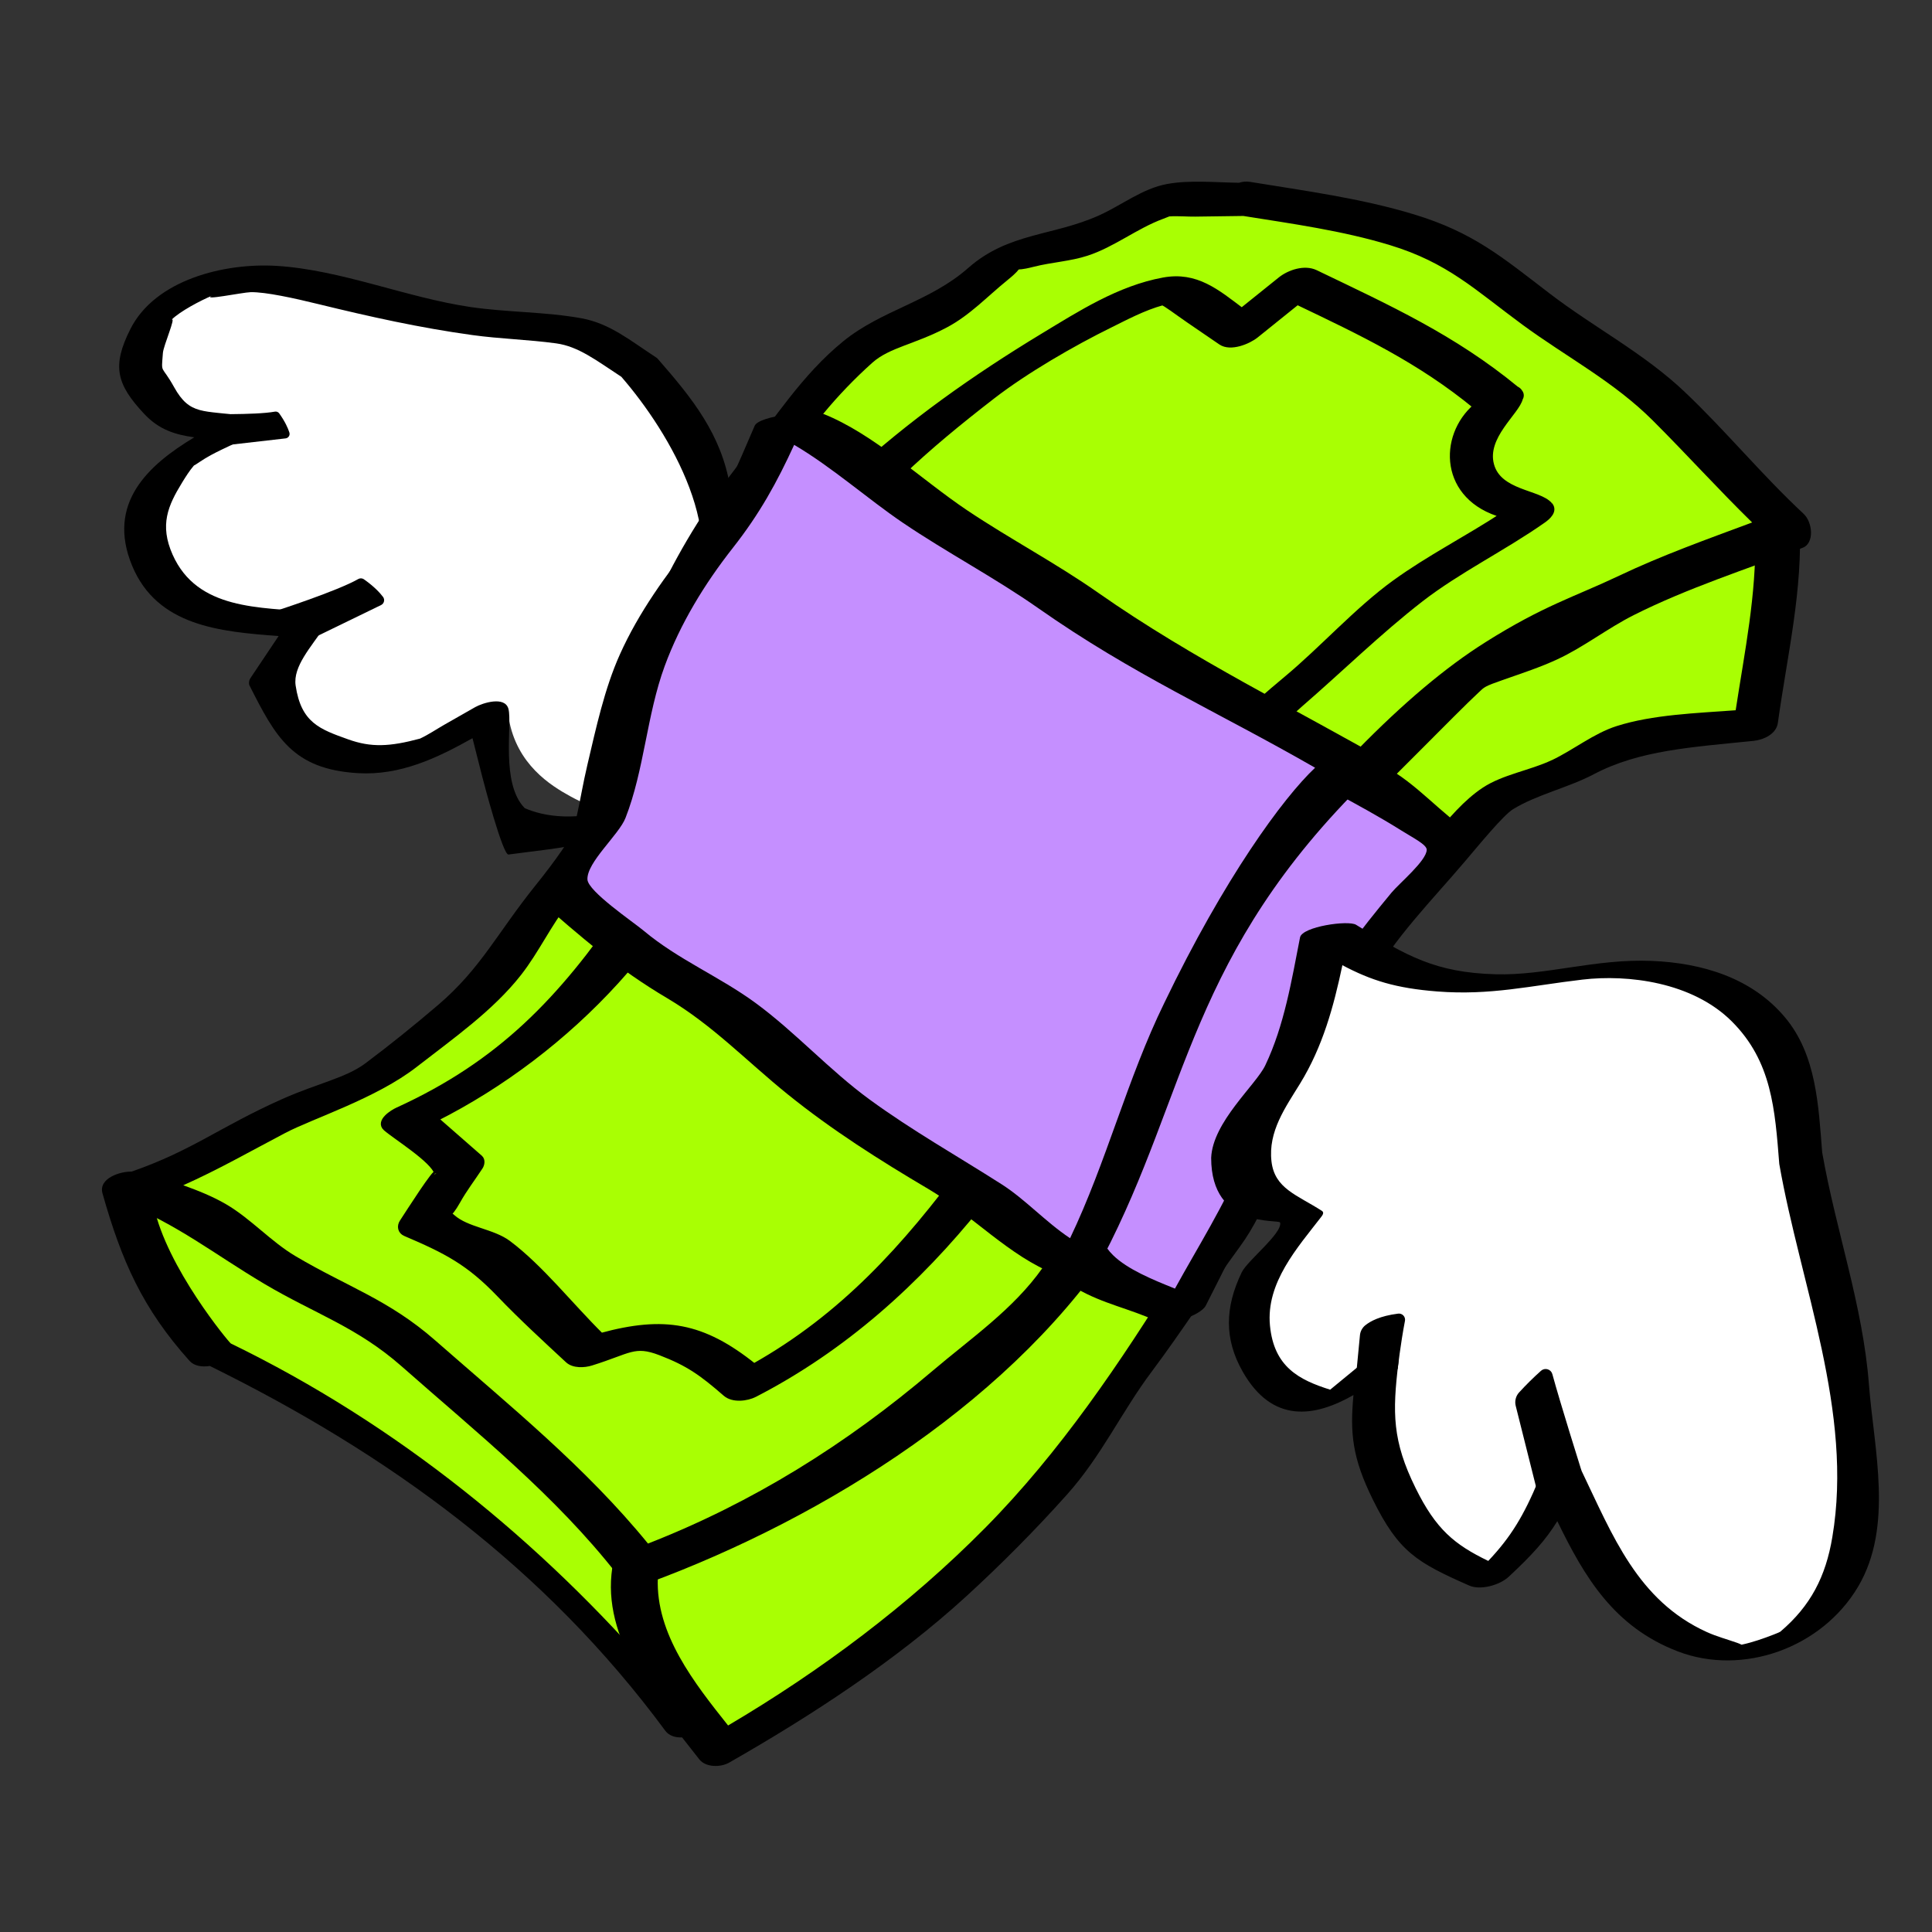
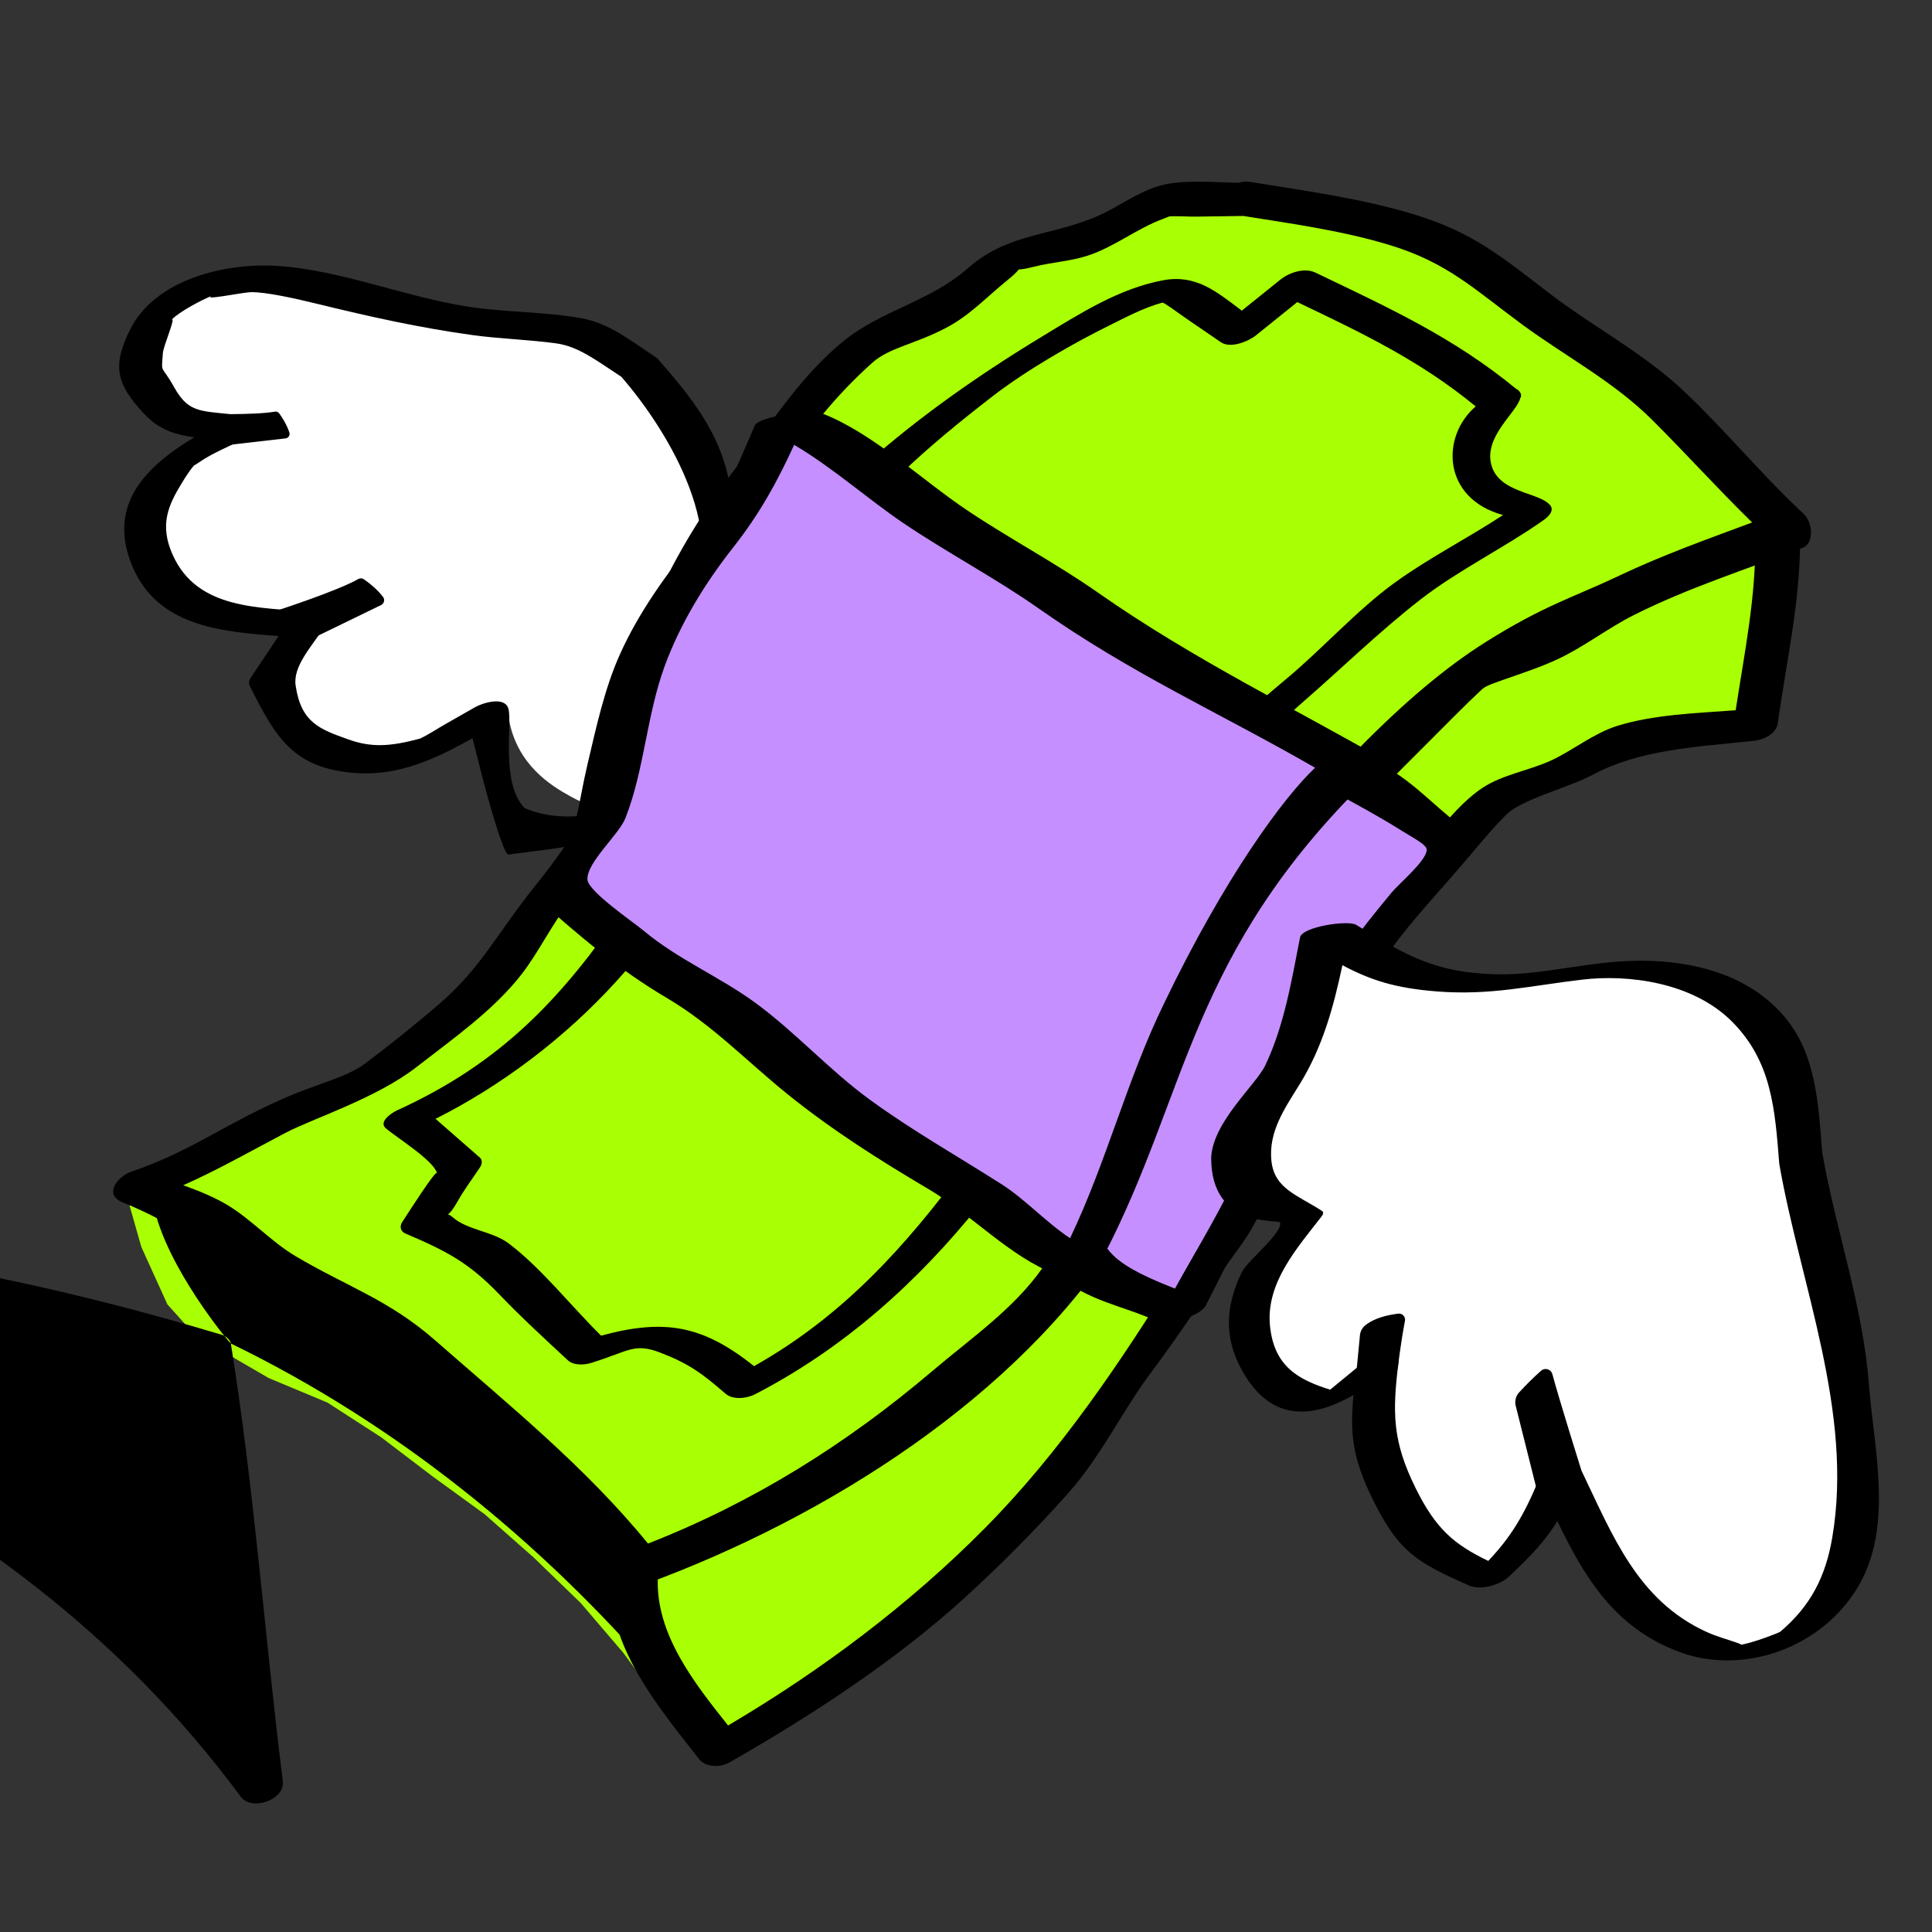
<svg xmlns="http://www.w3.org/2000/svg" fill="none" height="178" viewBox="0 0 178 178" width="178">
  <rect x="0" y="0" width="178" height="178" fill="#333333" stroke="none" />
  <path d="m58.901 33.857-5.056-3.282-6.088-.41-6.016-.819-5.997-.99-5.874-1.615-5.477-1.127-5.495.669-4.693 2.794-1.525 5.162 3.273 4.396 5.803.865-5.099 2.645-3.278 4.409.693 5.34 3.639 4.094 5.409 1.129 5.073.445-3.362 5.036 2.715 5.374 5.651 2.085 6.09-.987 5.696-3.246c1.164-.304 1.795-.177 1.892.383.737 4.233 3.848 6.157 5.663 7.155 2.573 1.415 3.713 1.327 3.419-.263l1.497-6.22 3.084-4.533 3.261-4.389 2.979-4.575-.928-5.34-.89-5.361-2.542-4.806z" fill="#fff" />
  <g fill="#000">
    <path d="m56.916 69.331c-.742.801 1.705 4.294 0 5.128-.095.052-4.641 1.696-8.568 0-2.245-2.28-1.137-7.7-1.501-9.133-.312-1.234-2.398-.555-3.064-.178-.949.541-1.899 1.082-2.848 1.623-.738.423-1.468.919-2.237 1.278-2.811.756-4.51.825-6.609.074-2.607-.934-4.344-1.524-4.851-4.96-.259-1.761 1.41-3.529 2.719-5.484.514-.77-.45-1.24-1.068-1.294-4.957-.439-10.709-.161-12.988-5.287-1.216-2.739-.423-4.519.876-6.636.302-.493.677-1.094 1.094-1.578.052-.01.267-.151.571-.356 1.246-.845 2.746-1.424 4.087-2.12 1.217-.633 1.527-1.849-.08-2.089-3.723-.555-4.94-.008-6.408-2.65-1.207-2.175-1.188-1.1-1.032-3.154.05-.668 1.235-3.37.801-3.062.783-.778 2.67-1.767 3.738-2.216-1.084.505 2.802-.3 3.541-.318 1.371-.032 4.061.565 6.25 1.101 4.733 1.157 9.328 2.18 14.167 2.848 2.567.356 5.162.416 7.722.765 2.057.28 3.687 1.556 6.019 3.082 4.522 5.209 10.209 14.942 5.963 21.336-2.129 3.192-3.698 10.477-6.291 13.28zm3.713-36.245c-.069-.076-.149-.141-.238-.192-.006-.004-.012-.009-.018-.014-2.265-1.471-4.164-3.071-6.782-3.553-3.305-.604-6.865-.545-10.214-1.036-5.928-.871-11.922-3.422-17.864-3.793-4.862-.303-11.202 1.285-13.491 5.801-1.745 3.443-1.27 5.112 1.236 7.805 1.403 1.508 2.891 1.938 4.641 2.188-4.296 2.576-8.082 6.105-5.735 11.807 2.314 5.617 8.171 6.098 13.504 6.502-.867 1.295-1.734 2.59-2.6 3.884-.058.09-.098.192-.116.297-.018.106-.015.215.009.319 2.418 4.785 3.987 7.771 10.015 8.131 3.891.231 7.303-1.391 10.556-3.22.297 1.171.593 2.342.89 3.514.161.635 1.908 7.275 2.426 7.204 4.747-.661 9.849-.833 13.562-4.264 2.862-2.646 3.532-14.054 5.735-17.301 1.152-1.699 2.292-3.006 2.381-4.959.102-2.243-.882-5.089-1.257-7.346-.806-4.845-3.491-8.163-6.642-11.771z" />
    <path d="m25.492 56.258s5.597-1.809 7.519-2.912c.079-.045.169-.066.26-.062.091.004.178.033.253.085.938.659 1.473 1.238 1.765 1.625.045.059.076.127.091.2.015.073.014.148-.004.22-.018.072-.051.14-.098.197-.047.058-.106.104-.173.136l-7.031 3.416z" />
    <path d="m18.615 38.136s4.895.125 6.711-.211c.075-.014.152-.006.222.022.07.028.131.076.176.138.555.777.814 1.379.937 1.763.019.059.025.122.016.184-.008.062-.03.121-.065.173-.034.052-.079.096-.133.128-.053.032-.113.052-.175.058l-6.467.741z" />
  </g>
  <path d="m19.319 124.514-3.898-4.34-2.4-5.288-1.558-5.482 6.003.367 5.891 1.098 5.885 1.079 5.989.569 5.798 1.582 5.908 1.03 5.822 1.433 5.595 1.688 1.117 6.086.898 6.278 1.178 6.24.697 6.313.579 6.332 1.168 6.254.28 6.06-3.275-4.676-3.568-4.856-3.921-4.588-4.339-4.197-4.519-3.988-4.858-3.531-4.676-3.559-4.938-3.19-5.44-2.273-5.095-2.967" fill="#a9ff03" />
-   <path d="m21.271 123.781c-.155-.075-5.934-7.025-7.102-12.657 13.244 1.088 26.98 3.755 39.626 7.451.391.114 1.78.364 2.575.663-.178.178.208 1.198.297 1.602.366 1.67.563 3.411.792 5.108.525 3.888 1.083 7.777 1.596 11.665.623 4.75 1.275 12.288 1.679 17.063-10.913-12.676-24.195-23.478-39.462-30.895zm39.113-6.079c-.06-.373-.523-.712-.854-.808-15.187-4.57-31.52-7.971-47.359-8.945-.994-.061-3.128.575-2.728 1.998 1.761 6.24 3.698 10.62 8.031 15.446.416.462 1.141.569 1.86.458 16.59 8.178 30.87 18.595 41.957 33.6 1.012 1.368 4.094.303 3.878-1.424-1.679-13.456-2.634-26.911-4.786-40.317" fill="#000" />
+   <path d="m21.271 123.781c-.155-.075-5.934-7.025-7.102-12.657 13.244 1.088 26.98 3.755 39.626 7.451.391.114 1.78.364 2.575.663-.178.178.208 1.198.297 1.602.366 1.67.563 3.411.792 5.108.525 3.888 1.083 7.777 1.596 11.665.623 4.75 1.275 12.288 1.679 17.063-10.913-12.676-24.195-23.478-39.462-30.895zc-.06-.373-.523-.712-.854-.808-15.187-4.57-31.52-7.971-47.359-8.945-.994-.061-3.128.575-2.728 1.998 1.761 6.24 3.698 10.62 8.031 15.446.416.462 1.141.569 1.86.458 16.59 8.178 30.87 18.595 41.957 33.6 1.012 1.368 4.094.303 3.878-1.424-1.679-13.456-2.634-26.911-4.786-40.317" fill="#000" />
  <path d="m163.756 48.16.281 6.341-1.452 6.254-.841 6.002-6.133.628-6.291.908-5.597 3.026-6.003 2.332-4.238 4.843-3.988 4.843-4.122 4.761-2.845 5.632-2.887 5.579-2.913 5.616-1.854 6.207-3.909 5.203-3.188 5.541-4.202 4.848-3.087 5.705-4.113 4.935-4.489 4.602-4.579 4.514-4.931 4.126-5.513 3.362-4.995 4.027-5.598 3.193-3.84-4.926-2.987-5.347-1.073-6.215 2.365-5.77 2.384-5.847 3.407-5.281 3.88-4.924 4.167-4.692 4.115-4.715 3.942-4.855 4.135-4.702 3.043-5.634 4.946-3.998 3.727-5.069 4.447-4.423 4.456-4.388 4.096-4.631 4.639-4.111 4.726-4.037 5.362-3.217 4.001-4.954 5.126-3.532 4.655-4.13 4.839-3.912 5.365-3.071 6.764 1.573z" fill="#a9ff03" />
  <path d="m142.978 70.029c-2.017.957-4.523 1.317-6.38 2.55-3.321 2.204-6.128 6.971-8.688 10.018-3.09 3.671-5.132 6.622-7.318 10.895-1.937 3.783-4.361 7.588-5.904 11.538-.856 2.19-1.129 4.499-2.286 6.527-1.128 1.977-2.799 3.687-4.005 5.638-5.127 8.277-10.748 16.617-17.638 23.58-6.987 7.062-15.121 13.146-23.679 18.198-3.11-3.916-6.675-8.414-6.473-13.583.156-3.952 3.447-10.413 5.79-14.145 5.932-9.448 14.499-16.959 21.245-25.793 1.549-2.029 2.33-4.696 3.935-6.622.842-1.012 3.68-2.67 5.08-4.221 3.857-4.272 7.501-8.565 11.539-12.727 3.654-3.772 7.132-7.439 11.125-10.872 2.368-2.036 5.055-3.32 7.485-5.216 1.958-1.53 3.063-3.759 4.874-5.457 2.039-1.913 4.694-3.242 6.828-5.103 2.403-2.098 4.77-4.378 7.394-6.201 1.264-.877 2.93-2.047 4.377-2.57 1.034.04 2.217.523 3.217.761 2.752.652 5.485 1.368 8.22 2.086.103 5.569-.967 10.645-1.804 16.128-3.636.267-7.654.401-10.97 1.459-2.105.67-3.976 2.193-5.963 3.136zm22.83-22.02c-.005-.04-.012-.081-.021-.12.152-.459-.047-.89-.864-1.103-4.341-1.137-11.246-4.219-15.63-3.187-5.148 1.212-10.052 6.895-13.929 10.165-2.037 1.718-4.567 2.959-6.497 4.753-2.442 2.267-3.471 4.479-5.666 5.949-4.773 3.191-9.311 6.615-13.414 10.7-4.167 4.15-8.498 8.504-12.435 12.881-1.752 1.945-3.065 4.256-4.92 6.094-2.301 2.277-4.183 3.262-5.753 6.117-5.613 10.235-15.457 17.92-22.18 27.454-3.139 4.45-7.61 11.822-8.162 17.336-.643 6.43 4.463 12.388 8.086 17.037.597.767 1.973.756 2.751.311 7.553-4.309 15.404-9.426 21.834-15.308 3.21-2.937 6.396-6.141 9.294-9.387 3.204-3.581 4.989-7.565 7.807-11.33s5.308-7.666 8.099-11.475c2.791-3.808 3.515-7.773 5.607-11.94 2.085-4.146 4.176-8.319 6.38-12.4 2.203-4.082 5.76-7.636 8.769-11.187 1.36-1.602 3.553-4.272 4.422-4.806 2.209-1.363 5.099-1.986 7.445-3.227 4.19-2.216 9.051-2.499 14.742-3.08.91-.095 2.083-.623 2.225-1.647.89-6.396 2.3-12.124 2.011-18.601" fill="#000" />
  <path d="m114.721 18.37-7.613.104-6.704 3.529-7.451 1.532-5.726 5.043-7.158 2.82-5.36 5.338-4.463 6.054-4.823 5.789-2.817 6.999-3.339 6.696-1.35 7.404-2.618 7.601-5.269 6.081-4.3 6.75-6.064 5.189-6.296 4.904-7.586 2.691-6.736 4.204-6.586 2.284 6.801 2.745 6.643 4.963 7.573 3.321 6.292 5.303 6.315 6.303 7.306 5.318 5.342 6.842 6.699-2.482 6.472-3.805 6.646-3.503 5.861-4.694 5.706-4.854 5.826-4.826 4.353-6.174 3.789-6.481 4.413-6.162 3.13-6.903 2.712-7.579 3.39-7.42 5.883-5.687 6.095-5.212 4.822-6.763 7.747-2.941 6.876-4.035 7.361-3.05 8.094-3.089-6.072-5.655-4.88-5.572-5.748-4.668-6.213-3.983-5.716-4.923-7.006-2.623-7.242-1.644-7.262-1.186" fill="#a9ff03" />
  <path d="m136.851 59.174c-3.62 2.272-7.557 5.585-11.812 9.939-4.143 3.818-7.146 7.003-9.012 9.555-2.944 4.024-4.199 9.83-6 14.418-1.817 4.628-4.005 8.393-6.795 12.46-2.527 3.677-4.601 7.615-7.178 11.267-2.69 3.816-6.586 6.47-10.146 9.496-7.921 6.736-16.559 12.135-26.207 15.903-5.749-7.047-12.727-12.685-19.593-18.709-4.304-3.772-8.054-4.913-12.881-7.77-2.282-1.352-4.122-3.458-6.414-4.793-1.209-.706-2.562-1.246-3.928-1.74 3.196-1.424 6.008-3.036 9.397-4.817 2.558-1.347 8.378-3.18 12.104-6.082 3.324-2.588 7.038-5.18 9.623-8.483 1.624-2.075 2.75-4.533 4.382-6.6 1.526-1.931 3.718-3.649 4.888-5.82 2.421-4.501 2.472-9.576 3.865-14.329 1.205-4.115 3.822-9.514 5.858-13.35 2.052-3.87 6.001-8.158 8.839-11.588 1.391-1.684 2.906-3.26 4.533-4.717 1.589-1.414 3.91-1.682 6.853-3.242 2.141-1.134 3.688-2.82 5.59-4.361 1.969-1.595 0-.612 2.447-1.238 1.607-.408 3.347-.498 4.923-1.011 2.472-.801 4.548-2.506 6.979-3.402.291-.108.455-.173.566-.221.779-.054 1.7.031 2.379.019l4.44-.06h.005c4.508.72 9.129 1.355 13.492 2.683 5.348 1.626 7.857 4.131 12.222 7.337 4.057 2.98 8.408 5.231 12.015 8.834 3.115 3.11 6.006 6.313 9.143 9.385-4.12 1.532-8.306 3.026-12.26 4.908-4.212 1.996-6.89 2.716-12.317 6.126zm18.357-23.075c-3.785-3.583-8.33-5.917-12.42-9.046-4.418-3.382-7.051-5.644-12.537-7.309-4.886-1.482-10.067-2.169-15.092-2.989-.336-.05-.679-.022-1.002.084-2.17-.029-4.544-.267-6.618.112-2.299.418-4.183 1.954-6.303 2.904-4.223 1.897-8.327 1.571-12.022 4.825-3.56 3.135-7.965 3.871-11.524 6.764-3.805 3.098-6.313 7.129-9.309 10.919-6.021 7.613-10.084 16.032-12.167 25.543-1.266 5.78-3.244 9.154-6.869 13.66-3.539 4.402-5.036 7.654-8.981 11.024-2.184 1.863-4.413 3.666-6.714 5.387-1.785 1.335-4.379 1.827-7.641 3.278-5.776 2.57-8.249 4.735-13.933 6.705-1.218.421-2.581 2.088-.777 2.817 5.113 2.063 8.395 4.74 13.049 7.505 4.623 2.746 8.518 3.959 12.653 7.6 6.942 6.123 14.199 11.926 19.88 19.2.472.604 2.225.995 2.925.736 16.302-6.04 33.982-17.083 43.425-32.032 2.54-4.021 4.845-8.231 7.203-12.335 2.553-4.446 3.863-9.503 5.748-14.223 2.21-5.529 4.46-8.366 8.856-12.353 1.844-1.674 9.246-9.274 11.157-11.043.598-.554.482-.562 2.434-1.246 1.602-.557 3.321-1.127 4.861-1.844 2.446-1.138 4.614-2.854 7.026-4.068 4.937-2.487 10.413-4.238 15.575-6.209 1.077-.41.93-2.335.071-3.135-3.853-3.586-7.164-7.642-10.955-11.23z" fill="#000" />
  <path d="m128.507 53.678c-3.51 2.545-6.649 6.086-10.008 8.88-3.269 2.722-6.339 5.494-8.761 9.009-2.543 3.69-5.998 7.34-7.449 11.517-2.922 8.409-8.021 17.079-13.289 24.224-5.616 7.615-11.373 13.965-19.529 18.56-4.741-3.791-8.277-4.391-14.091-2.81-2.767-2.726-5.551-6.278-8.544-8.52-1.455-1.092-3.814-1.215-5.134-2.394-.12-.118-.267-.205-.429-.251.178-.136.478-.47.898-1.226.603-1.084 1.384-2.103 2.067-3.142.155-.233.238-.639-.011-.858-1.365-1.196-2.731-2.391-4.098-3.585 12.239-6.174 23.14-17.439 27.347-30.801 1.15-3.649 1.2-7.307 2.679-10.941 1.396-3.432 3.482-6.545 5.669-9.532 4.525-6.18 9.445-10.521 15.62-15.296 3.057-2.362 7.387-4.872 10.877-6.586 1.322-.651 3.037-1.574 4.77-2.047.247.029 1.323.867 2.492 1.667.97.66 1.937 1.322 2.903 1.985.89.606 2.53-.074 3.234-.64 1.267-1.021 2.534-2.041 3.802-3.06 5.915 2.826 11.29 5.377 16.437 9.612-3.213 2.759-3.106 8.461 2.518 10.01-3.283 2.152-6.842 3.955-9.975 6.23zm14.281-7.161c-.993-1.177-4.692-1.08-5.389-3.693s2.353-4.831 2.662-6.135c.055-.082.083-.179.079-.277-.003-.099-.039-.193-.1-.27-.077-.138-.197-.246-.342-.307-5.797-4.765-11.713-7.458-18.494-10.716-1.014-.488-2.419-.014-3.235.641-1.186.954-2.373 1.908-3.56 2.861-2.314-1.743-4.204-3.358-7.22-2.804-4.073.746-7.681 3.07-11.139 5.162-6.25 3.788-12.219 7.998-17.605 12.966-4.905 4.532-9.623 11.236-12.165 17.385-1.639 3.971-1.76 8.131-3.159 12.072-1.261 3.552-3.497 7.08-5.607 10.168-5.823 8.519-11.406 14.387-20.905 18.716-.425.192-1.785 1.034-1.068 1.662.931.813 4.373 2.926 4.725 4.133-.102-.347-2.565 3.53-3.208 4.508-.255.386-.168.862.281 1.052 3.778 1.61 5.847 2.677 8.658 5.607 2.026 2.115 4.171 4.082 6.319 6.077.527.492 1.513.445 2.155.242 3.539-1.099 3.948-1.869 6.364-.945 2.581.99 3.815 1.876 6.015 3.787.673.585 1.952.439 2.684.062 16.46-8.482 27.174-24.497 34.962-40.915.932-1.965 1.263-4.199 2.212-6.126 1.051-2.136 2.881-3.595 4.287-5.534 2.919-4.022 5.012-7.724 8.842-11.036 3.649-3.16 7.252-6.692 11.052-9.639 3.461-2.685 7.661-4.725 11.296-7.281.428-.3 1.082-.874.614-1.424" fill="#000" />
-   <path d="m142.788 46.517c-.993-1.177-4.692-1.08-5.389-3.693s2.353-4.831 2.662-6.135c.055-.082.083-.179.079-.277-.003-.099-.039-.193-.1-.27-.077-.138-.197-.246-.342-.307-5.797-4.765-11.713-7.458-18.494-10.716-1.014-.488-2.419-.014-3.235.641-1.186.954-2.373 1.908-3.56 2.861-2.314-1.743-4.204-3.358-7.22-2.804-4.073.746-7.681 3.07-11.139 5.162-6.25 3.788-12.219 7.998-17.605 12.966-4.905 4.532-9.623 11.236-12.165 17.385-1.639 3.971-1.76 8.131-3.159 12.072-1.261 3.552-3.497 7.08-5.607 10.168-5.823 8.519-11.406 14.387-20.905 18.716-.425.192-1.785 1.034-1.068 1.662.931.813 4.373 2.926 4.725 4.133-.102-.347-2.565 3.53-3.208 4.508-.255.386-.168.862.281 1.052 3.778 1.61 5.847 2.677 8.658 5.607 2.026 2.115 4.171 4.082 6.319 6.077.527.492 1.513.445 2.155.242 3.539-1.099 3.948-1.869 6.364-.945 2.581.99 3.815 1.876 6.015 3.787.673.585 1.952.439 2.684.062 16.46-8.482 27.174-24.497 34.962-40.915.932-1.965 1.263-4.199 2.212-6.126 1.051-2.136 2.881-3.595 4.287-5.534 2.919-4.022 5.012-7.724 8.842-11.036 3.649-3.16 7.252-6.692 11.052-9.639 3.461-2.685 7.661-4.725 11.296-7.281.428-.3 1.082-.874.614-1.424m-14.292 7.162c-3.51 2.545-6.649 6.086-10.008 8.88-3.269 2.722-6.339 5.494-8.761 9.009-2.543 3.69-5.998 7.34-7.449 11.517-2.922 8.409-8.021 17.079-13.289 24.224-5.616 7.615-11.373 13.965-19.529 18.56-4.741-3.791-8.277-4.391-14.091-2.81-2.767-2.726-5.551-6.278-8.544-8.52-1.455-1.092-3.814-1.215-5.134-2.394-.12-.118-.267-.205-.429-.251.178-.136.478-.47.898-1.226.603-1.084 1.384-2.103 2.067-3.142.155-.233.238-.639-.011-.858-1.365-1.196-2.731-2.391-4.098-3.585 12.239-6.174 23.14-17.439 27.347-30.801 1.15-3.649 1.2-7.307 2.679-10.941 1.396-3.432 3.482-6.545 5.669-9.532 4.525-6.18 9.445-10.521 15.62-15.296 3.057-2.362 7.387-4.872 10.877-6.586 1.322-.651 3.037-1.574 4.77-2.047.247.029 1.323.867 2.492 1.667.97.66 1.937 1.322 2.903 1.985.89.606 2.53-.074 3.234-.64 1.267-1.021 2.534-2.041 3.802-3.06 5.915 2.826 11.29 5.377 16.437 9.612-3.213 2.759-3.106 8.461 2.518 10.01-3.283 2.152-6.842 3.955-9.975 6.23z" stroke="#000" stroke-width=".5" />
  <path d="m124.571 72.135-2.558-.739-3.948 5.446-3.894 5.41-4.055 5.292-3.568 5.653-4.357 5.085-4.108 5.407.499 6.142.876 5.873 4.621 2.582 5.009 2.317 2.937-5.791 3.266-5.271 2.364-5.727 2.269-5.765 2.754-5.556 3.189-5.315 3.962-4.756 3.964-4.826-4.511-2.917z" fill="#c58fff" />
  <path d="m120.52 93.122c-2.415 4.461-4.122 9.2-6.052 13.877-1.681 4.07-4.081 7.841-6.216 11.723-2.072-.829-4.373-1.78-5.696-3.071-1.712-1.664-1.683-4.018-1.958-6.531-.369-3.347-.777-5.024 1.018-7.722 1.465-2.207 3.293-4.199 5.009-6.21 5.848-6.868 10.829-14.84 16.098-22.265.054.017.108.034.165.048 2.104 1.139 4.189 2.269 6.216 3.541 1.075.675 2.351 1.306 2.344 1.78-.015 1.008-2.523 3.079-3.242 3.947-2.921 3.527-5.499 6.843-7.686 10.883zm6.955-22.576c-.012-.005-1.031.856-1.043.85-.047-.043.14-1.561.037-1.592-.854-.244-1.958.988-2.811.742-.961-.277-2.87.074-3.494.935-6.478 8.935-12.703 18.126-19.637 26.669-4.015 4.947-4.673 6.21-3.916 12.549.437 3.684-.534 6.214 2.586 8.022 2.446 1.416 4.859 1.83 7.423 3.017.943.437 3.988-.498 4.474-1.457 3.804-7.5 7.387-14.692 10.769-22.395 3.414-7.764 8.445-13.884 13.777-20.377.131-.159.302-.475.047-.638-3.03-1.958-5.036-4.605-8.213-6.326z" fill="#000" />
  <path d="m125.039 71.408-7.546-4.349-8.003-3.631-7.262-4.802-7.131-5-7.497-4.438-7.217-4.891-7.141-5.013-.97-.385-3.352 7.706-5.13 6.417-4.078 7.193-2.405 7.9-1.701 7.748-3.634 5.786 7.151 6.307 8.402 4.972 7.285 6.569 7.868 5.745 8.414 4.969 7.888 5.728.653.244 4.089-7.836 3.311-8.067 3.095-8.18 4.472-6.964 3.961-7.276 5.664-5.951" fill="#c58fff" />
  <path d="m98.588 114.079c-2.277-1.513-4.106-3.566-6.319-4.977-4.106-2.621-8.211-4.925-12.149-7.8-3.723-2.719-6.822-6.191-10.514-8.9-3.318-2.432-7.132-3.994-10.298-6.649-.948-.797-5.138-3.626-5.186-4.726-.068-1.588 2.894-4.106 3.507-5.668 1.725-4.394 1.958-9.497 3.611-13.994 1.44-3.921 3.693-7.598 6.277-10.884 2.497-3.175 4.075-6.066 5.651-9.496 3.464 2.036 6.813 5.006 9.982 7.156 4.102 2.779 8.492 5.073 12.549 7.921 8.702 6.103 16.296 9.411 25.465 14.671-2.957 2.778-8.378 10.198-13.895 21.672-3.419 6.987-5.315 14.64-8.681 21.675zm30.026-43.444c-9.3-5.361-18.601-9.834-27.433-16.02-3.896-2.732-8.105-4.942-12.057-7.588-4.191-2.804-8.633-7.055-13.277-8.9-.869-.344-5.897.131-6.319 1.105-1.634 3.755-2.937 7.189-5.49 10.383-2.653 3.318-5.178 6.777-6.931 10.688-1.413 3.145-2.194 6.783-2.987 10.151-.836 3.539-.924 5.906-2.378 8.582-.505.93-1.083 1.902-1.761 2.981-.069.127-.569.737-.445.812 3.935 3.471 7.423 6.47 11.926 9.131 4.204 2.492 7.311 5.791 11.097 8.85 4.094 3.306 8.501 6.095 13.017 8.761 3.853 2.275 7.529 6.257 11.623 7.794.929.348 3.922-.578 4.429-1.551 7.908-15.157 7.908-27.907 24.428-44.084.111-.12.12-.206.062-.275.605-.311 1.004-.623.835-.724" fill="#000" />
  <path d="m165.909 106.719-.488-6.143-2.217-5.637-4.55-3.872-5.895-1.71-6.256.046-6.171 1.279-6.292-.132-6.268-.816-5.452-3.371-1.196 6.076-2.009 5.714-3.283 5.166-.899 5.709 5.001 3.218-3.745 4.853-1.195 5.689 2.416 5.032 5.219 1.511 4.271-3.512-.73 6.022 2.287 5.798 3.178 5.29 5.569 2.464 4.255-3.963 2.265-5.428 2.525 5.252 2.982 5.429 4.782 3.896 5.529 1.966 5.734-1.814 4.235-4.558 1.446-5.596.175-5.714-.879-5.644-.214-5.765-1.58-5.528-1.55-5.519z" fill="#fff" />
  <path d="m164.02 150.335c-.165.08-.362.172-.623.267-.914.356-1.935.712-2.9.919l-.043.009c-.129-.065-.262-.122-.398-.169-.926-.326-1.904-.588-2.797-.993-6.389-2.899-8.686-8.909-11.565-14.899-.469-.979-3.595.075-3.925.863-1.382 3.313-2.561 5.269-4.652 7.48-3.126-1.513-4.817-2.91-6.691-6.704-2.151-4.357-2.148-6.942-1.579-11.626.158-1.314-3.331.116-3.746.456-.85.7-1.7 1.399-2.55 2.097-2.869-.904-5.175-2.094-5.545-5.9-.383-3.958 2.531-7.179 4.717-10.014.116-.152.311-.405.063-.565-2.302-1.478-4.351-2.047-4.641-4.553-.32-2.759 1.291-4.984 2.624-7.154 2.095-3.408 3.101-7.096 3.909-10.923 2.651 1.408 4.931 2.122 8.739 2.419 4.914.383 8.607-.534 13.385-1.093 4.183-.49 10.11.221 13.748 3.846 3.702 3.688 3.981 8.128 4.38 13.146 1.958 11.179 6.84 22.849 4.887 34.374-.606 3.63-1.991 6.336-4.797 8.717zm3.864-44.144c-.344-4.31-.524-8.972-3.401-12.427-3.078-3.697-7.696-5.042-12.305-5.234-5.181-.215-9.759 1.363-14.39 1.232-5.529-.156-8.178-1.67-12.85-4.559-.72-.445-4.967.167-5.162 1.162-.779 3.965-1.445 8.099-3.204 11.79-.861 1.805-4.85 5.215-4.984 8.519 0 6.597 6.264 5.622 6.351 5.963.245.966-3.018 3.508-3.537 4.586-1.557 3.235-1.618 6.145.089 9.147 2.735 4.806 6.615 4.208 10.207 2.16-.326 3.513-.117 5.78 1.791 9.641 2.376 4.815 4.055 5.785 8.864 7.907 1.053.466 2.825-.038 3.649-.807 2.141-1.994 3.404-3.382 4.477-5.122 2.509 5.168 5.219 9.738 11.099 11.997 5.958 2.288 13.253-.284 16.614-5.963 3.285-5.557 1.453-12.682.997-18.633-.566-7.311-3.033-14.119-4.305-21.361z" fill="#000" />
  <path d="m145.699 135.473s-1.958-6.219-2.678-8.875c-.029-.105-.084-.201-.161-.279-.077-.077-.172-.134-.276-.164-.105-.031-.216-.034-.322-.01-.107.025-.205.076-.286.149-.705.63-1.378 1.295-2.016 1.992-.151.164-.259.363-.313.579-.055.216-.055.442-.001.658l2.212 8.806z" fill="#000" />
  <path d="m128.774 126.129s.249-2.254.67-4.444c.016-.088.01-.178-.017-.263-.026-.086-.073-.164-.135-.228-.062-.063-.139-.112-.223-.141-.085-.028-.175-.037-.264-.024-1.674.212-2.572.705-3.033 1.084-.137.115-.25.256-.333.415-.082.159-.132.333-.146.512l-.356 3.706z" fill="#000" />
</svg>